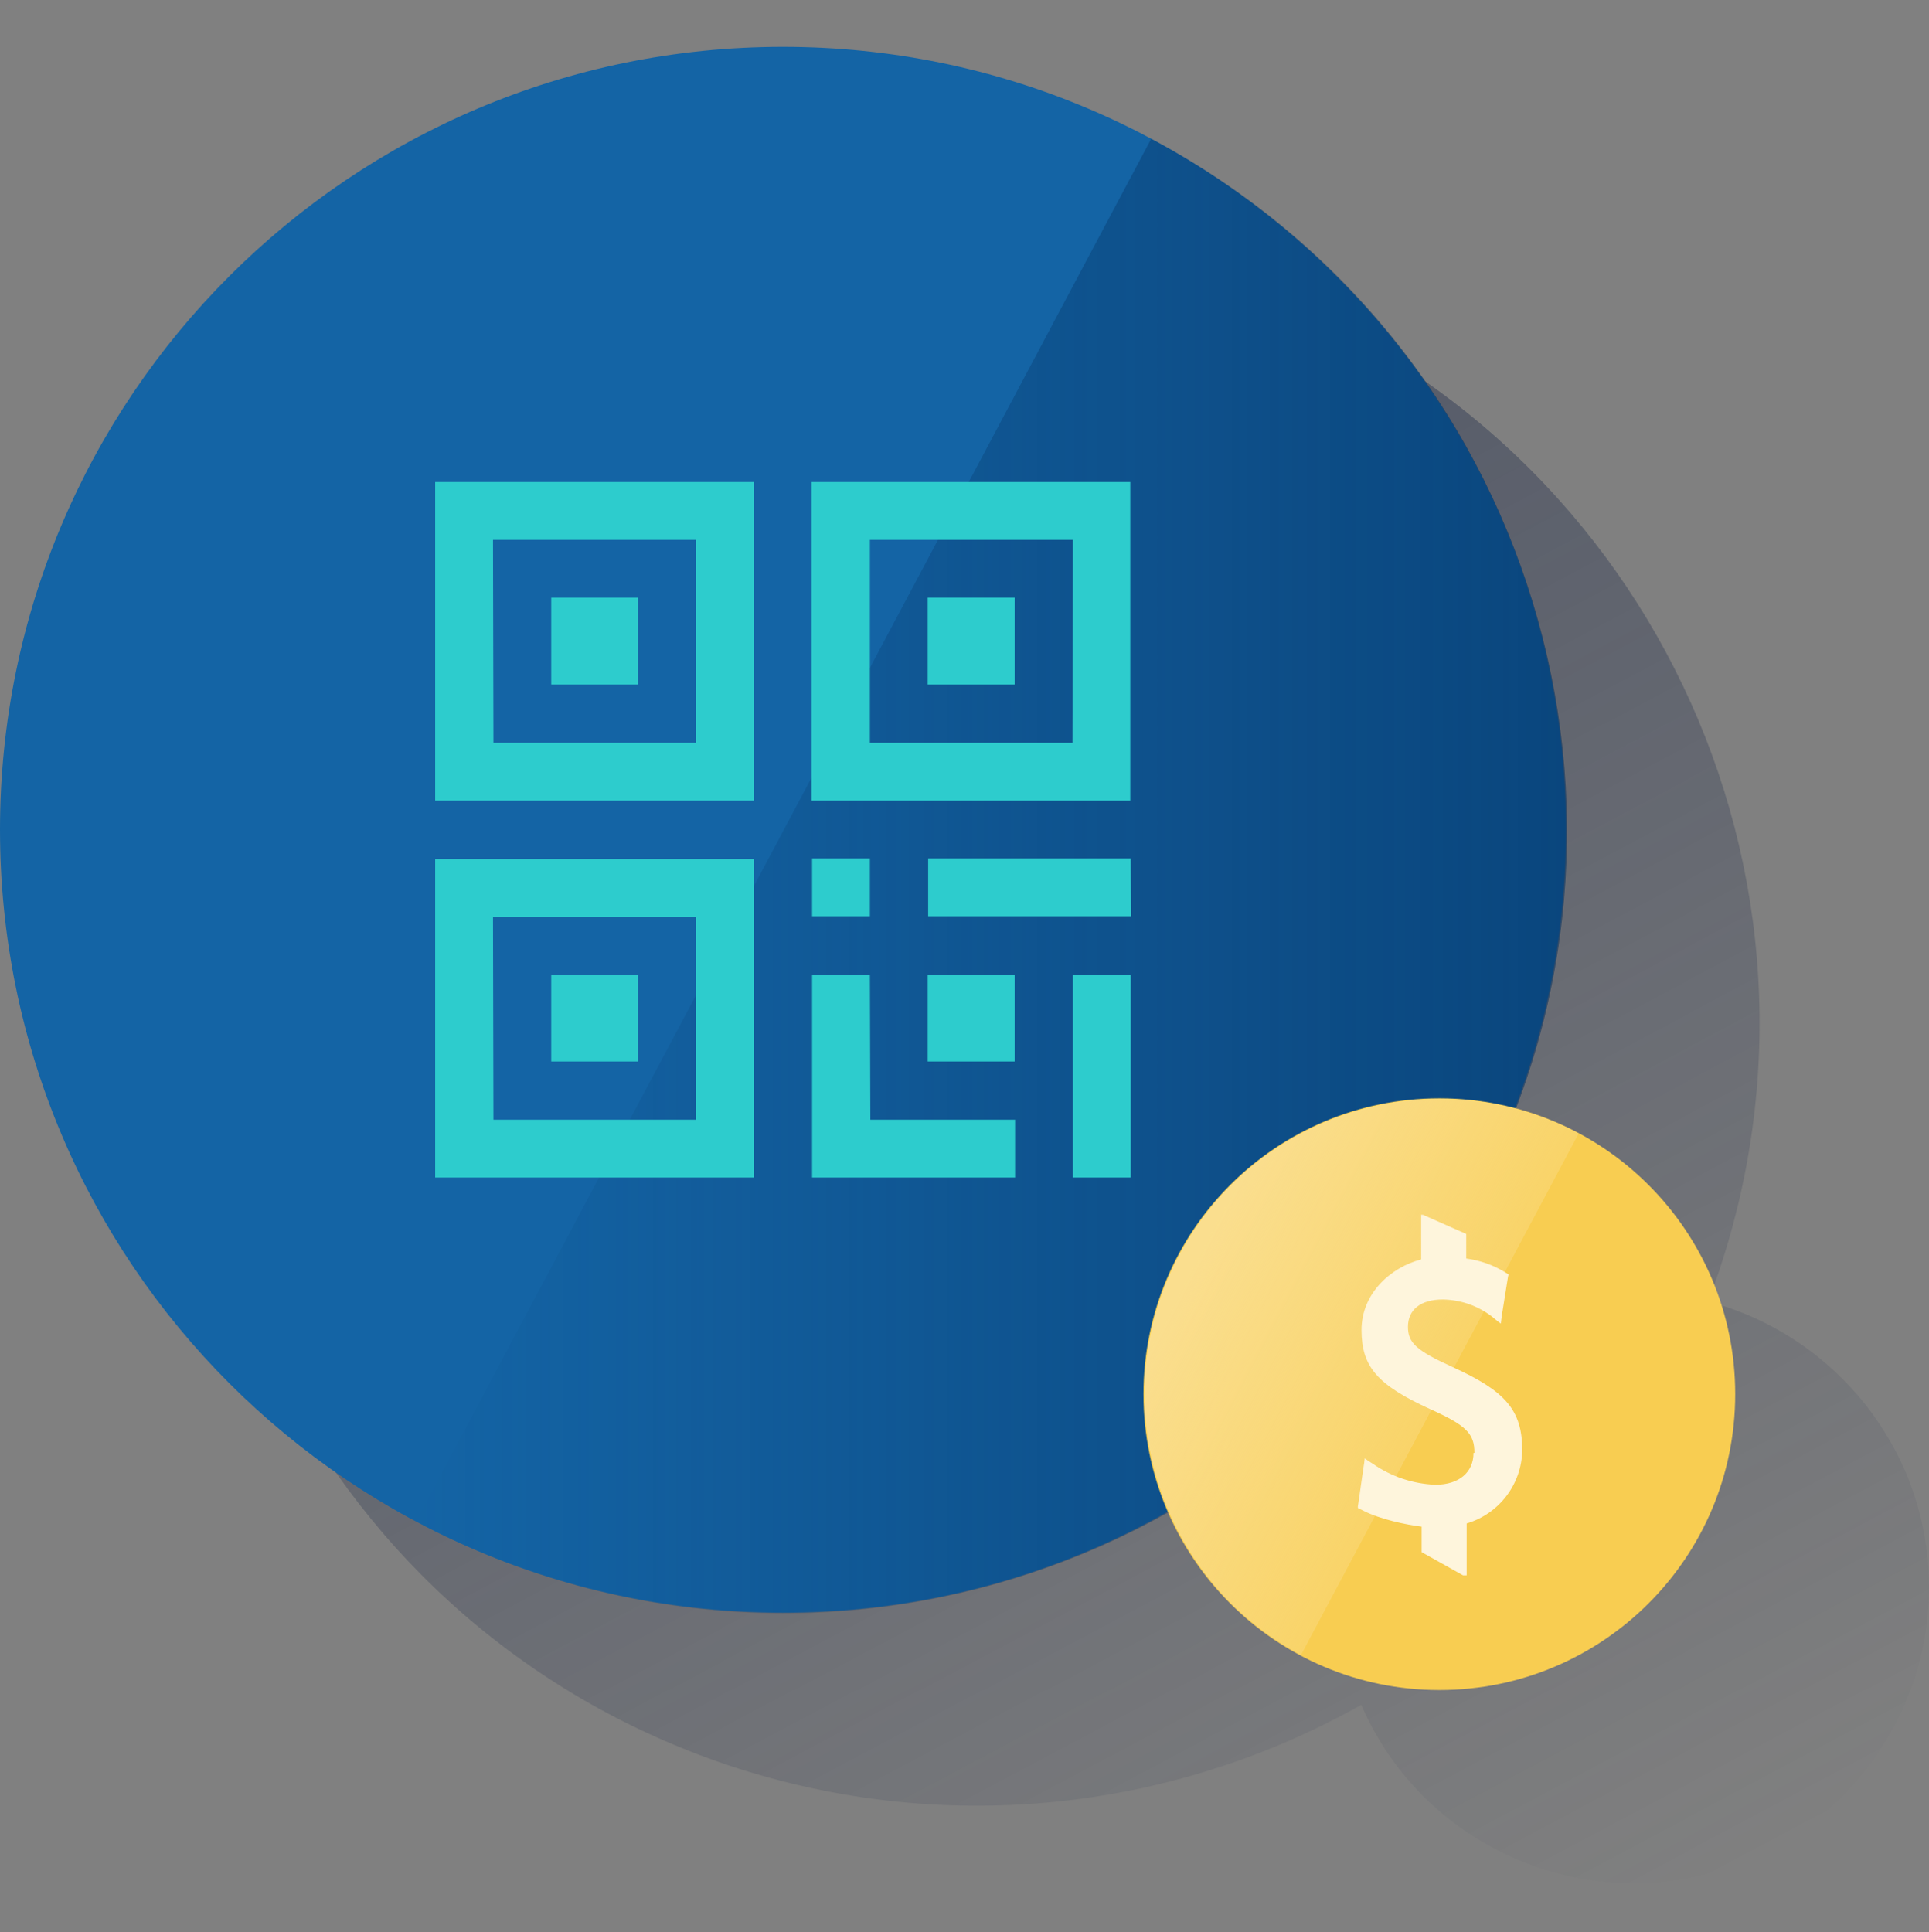
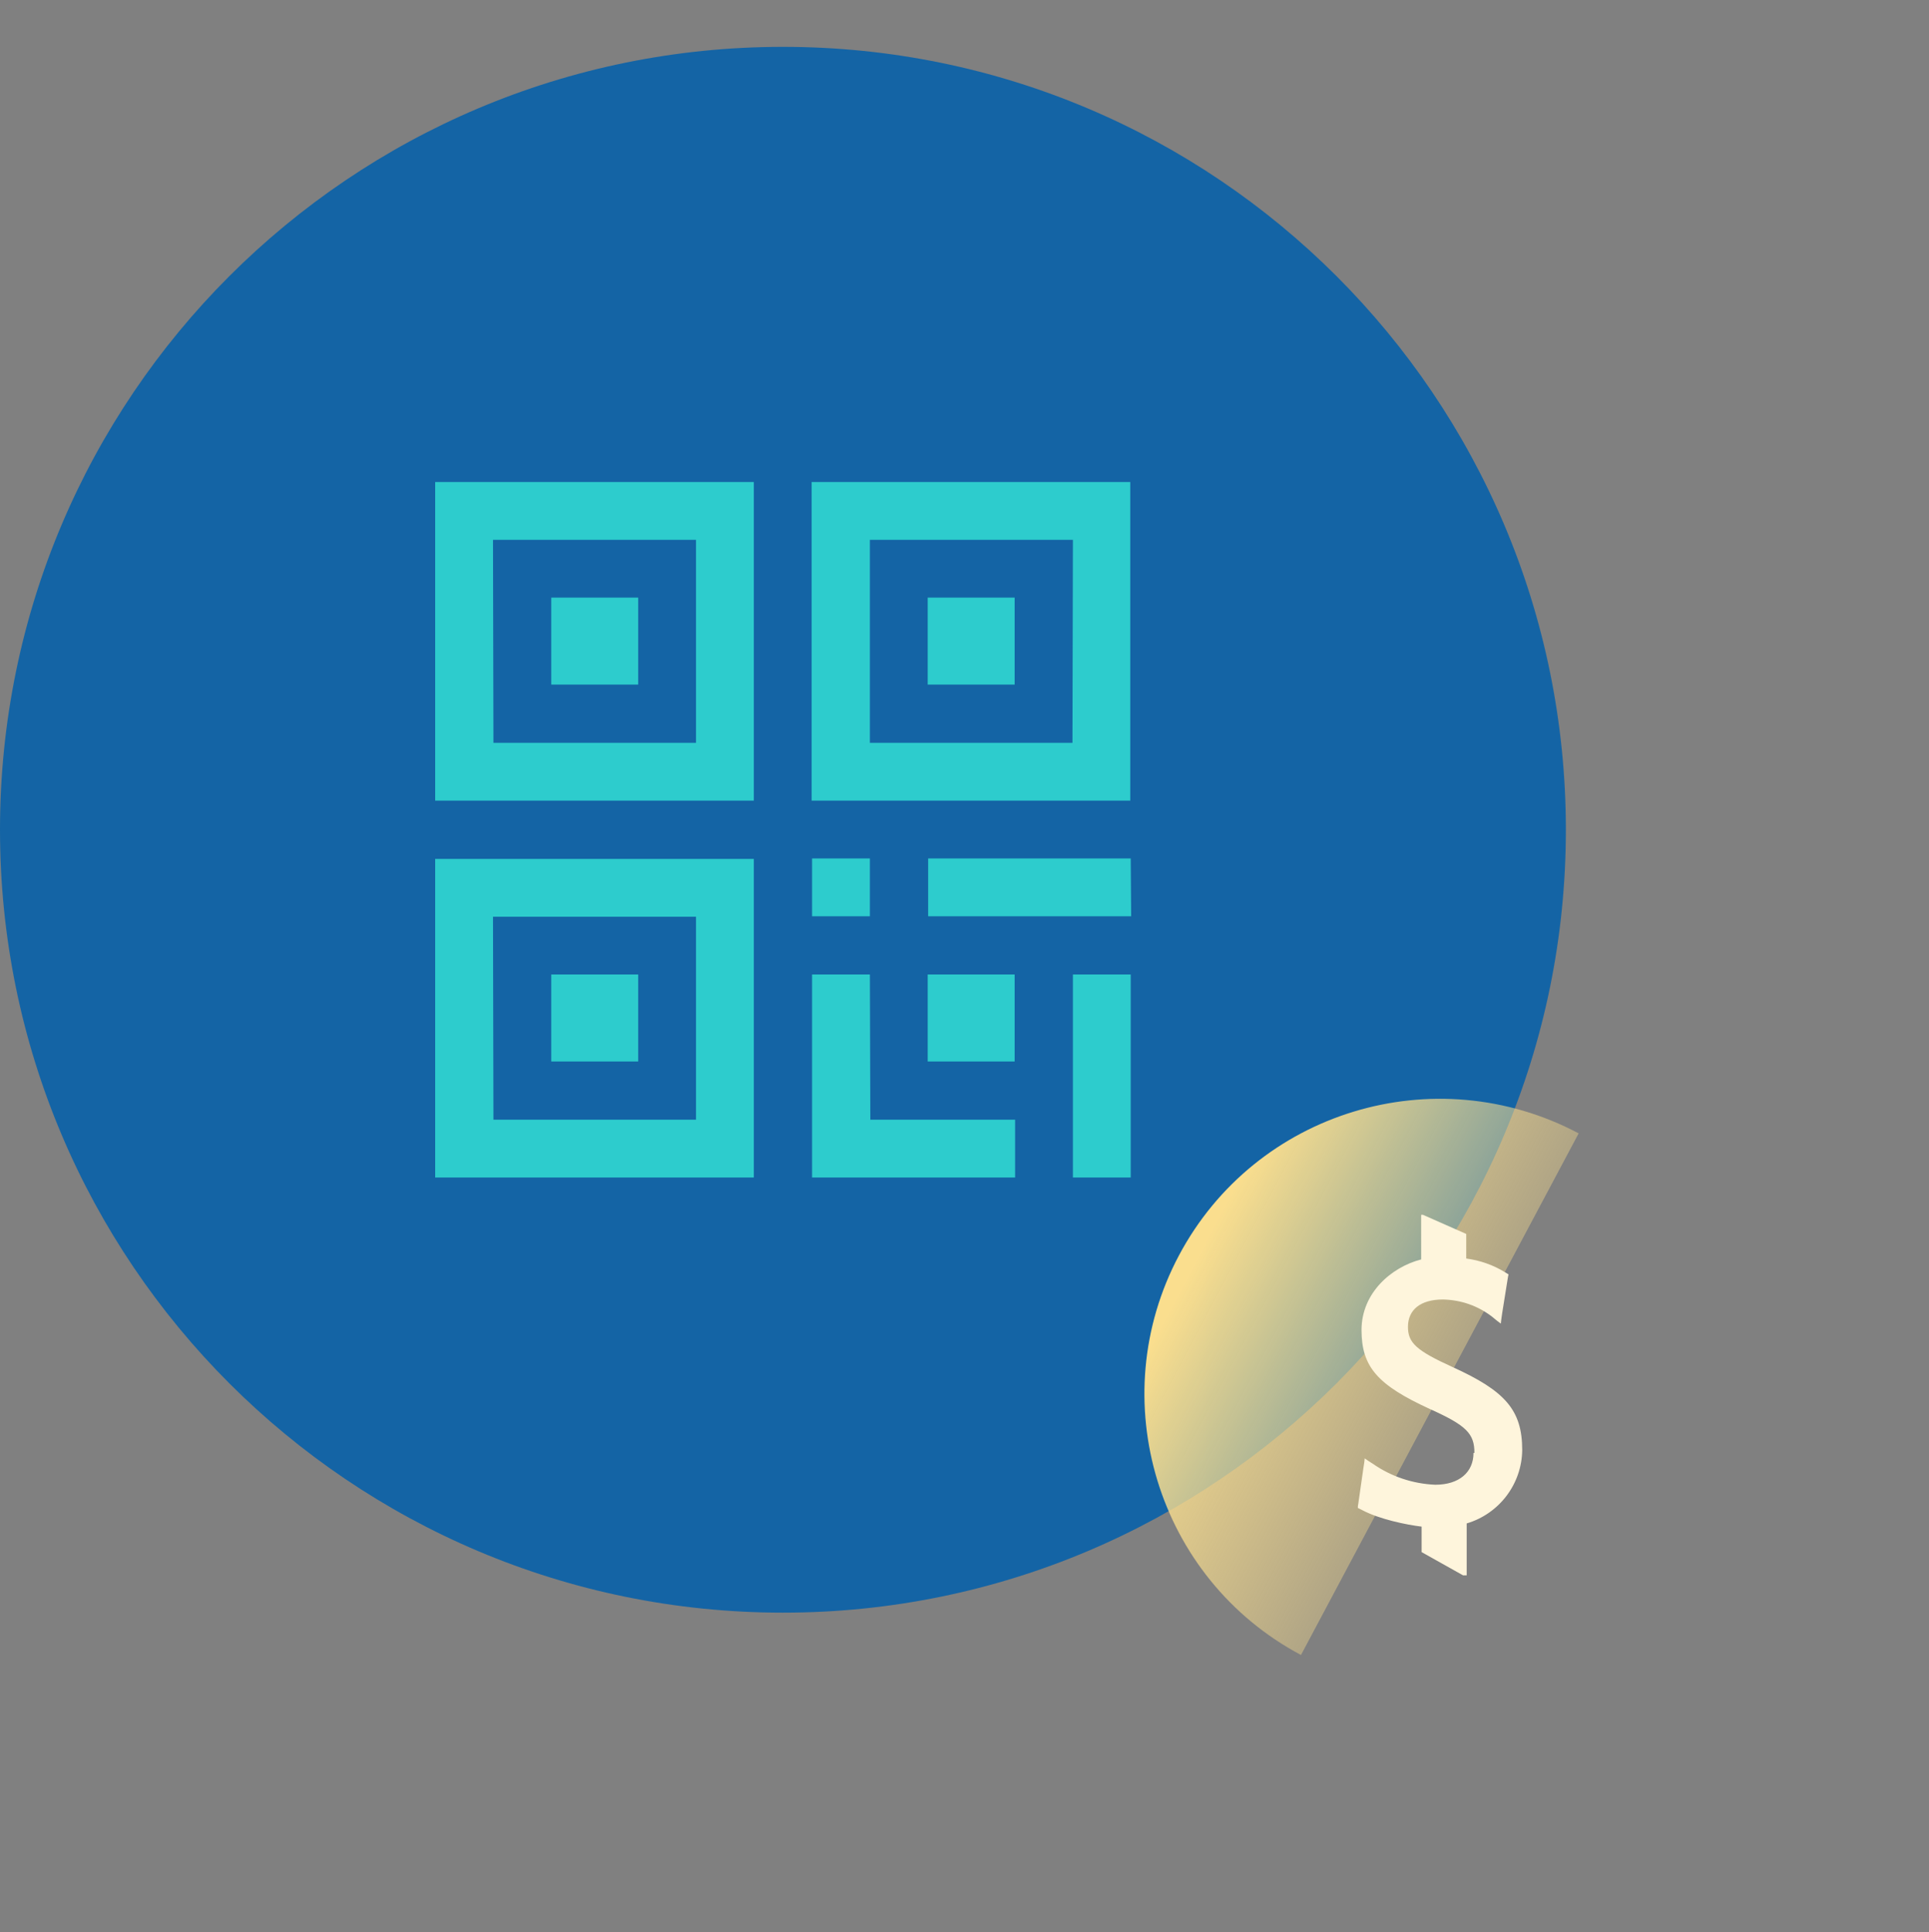
<svg xmlns="http://www.w3.org/2000/svg" width="600" height="601" viewBox="0 0 600 601" fill="none">
  <rect x="0" y="0" width="600" height="601" fill="#808080" stroke="none" />
-   <path d="M531.301 404.85C579.156 279.123 516.009 138.53 390.424 90.674C264.839 42.818 124.104 105.965 76.248 231.55C28.393 357.136 91.539 497.871 217.125 545.726C284.802 571.495 360.267 565.831 423.413 530.294C443.66 576.875 497.745 598.396 544.468 578.291C591.049 558.044 612.57 503.959 592.465 457.236C580.997 431.326 558.626 412.071 531.301 404.85Z" fill="url(#paint0_linear_2264_1341)" />
  <path d="M243.525 501.625C378.021 501.625 487.05 392.595 487.05 258.099C487.05 123.604 378.021 14.574 243.525 14.574C109.03 14.574 0 123.604 0 258.099C0 392.595 109.03 501.625 243.525 501.625Z" fill="#1464A5" />
-   <path d="M358.065 43.174L129.406 473.307C248.196 536.454 395.727 491.289 458.873 372.641C522.02 253.993 476.854 106.32 358.065 43.174Z" fill="url(#paint1_linear_2264_1341)" />
-   <path d="M539.724 433.665C539.724 484.493 498.523 525.695 447.694 525.695C396.865 525.695 355.664 484.493 355.664 433.665C355.664 382.836 396.865 341.635 447.694 341.635C498.523 341.635 539.724 382.836 539.724 433.665Z" fill="#F8CD51" />
  <path d="M491.027 352.538C446.144 328.752 390.502 345.742 366.716 390.482C342.929 435.223 359.92 491.007 404.66 514.794L491.027 352.538Z" fill="url(#paint2_linear_2264_1341)" />
  <path d="M171.463 212.937H198.506V185.894H171.463V212.937ZM135.359 366.273H234.468V267.164H135.359V366.273ZM153.341 285.145H216.487V348.291H153.482L153.341 285.145ZM171.463 330.169H198.506V303.126H171.463V330.169ZM270.573 267.022H252.591V285.003H270.573V267.022ZM252.45 149.932V249.041H351.559V149.932H252.45ZM333.578 231.06H270.573V167.913H333.719L333.578 231.06ZM351.7 267.022H288.695V285.003H351.842L351.7 267.022ZM135.359 249.041H234.468V149.932H135.359V249.041ZM153.341 167.913H216.487V231.06H153.482L153.341 167.913ZM315.596 185.894H288.554V212.937H315.596V185.894ZM333.719 366.273H351.7V303.126H333.719V366.273ZM288.554 330.169H315.596V303.126H288.554V330.169ZM270.573 303.126H252.591V366.273H315.738V348.291H270.714L270.573 303.126Z" fill="#2DCCCD" />
  <path d="M458.605 451.928C458.605 445.981 456.198 443.432 444.871 438.335C428.447 430.831 423.492 425.168 423.492 413.7C423.492 402.231 432.695 394.161 442.04 391.754V377.879H442.606L456.056 383.825V391.471C460.304 392.037 464.41 393.453 468.091 395.719L468.799 396.143L469.224 396.426L469.082 396.993L468.941 397.842L467.242 408.461L466.958 410.443L466.817 411.718L465.684 410.868L464.127 409.594C459.738 406.196 454.499 404.355 448.836 404.214C441.756 404.214 437.934 407.47 437.934 412.709C437.934 417.664 440.482 420.071 451.667 425.168C468.233 432.672 473.471 438.619 473.471 451.078C473.33 461.697 466.251 470.9 456.198 473.873V490.014H455.065L442.181 482.793V474.864C437.509 474.298 429.155 472.599 423.775 469.767L422.926 469.342L422.359 469.059V468.493L422.501 467.643L424.058 456.741L424.342 454.901L424.483 453.627L425.474 454.334L427.032 455.326C432.695 459.29 439.491 461.555 446.429 461.838C453.791 461.838 458.322 458.016 458.322 451.928" fill="#FEF5DC" />
  <defs>
    <linearGradient id="paint0_linear_2264_1341" x1="189.38" y1="103.153" x2="464.688" y2="620.923" gradientUnits="userSpaceOnUse">
      <stop stop-color="#192647" stop-opacity="0.5" offset="0" />
      <stop offset="1" stop-color="#192647" stop-opacity="0" />
    </linearGradient>
    <linearGradient id="paint1_linear_2264_1341" x1="487.392" y1="272.482" x2="129.42" y2="272.482" gradientUnits="userSpaceOnUse">
      <stop stop-color="#043263" stop-opacity="0.6" offset="0" />
      <stop offset="1" stop-color="#043263" stop-opacity="0" />
    </linearGradient>
    <linearGradient id="paint2_linear_2264_1341" x1="371.429" y1="393.118" x2="447.644" y2="433.625" gradientUnits="userSpaceOnUse">
      <stop stop-color="#FADE8E" offset="0" />
      <stop offset="1" stop-color="#FADE8E" stop-opacity="0.4" />
    </linearGradient>
  </defs>
</svg>